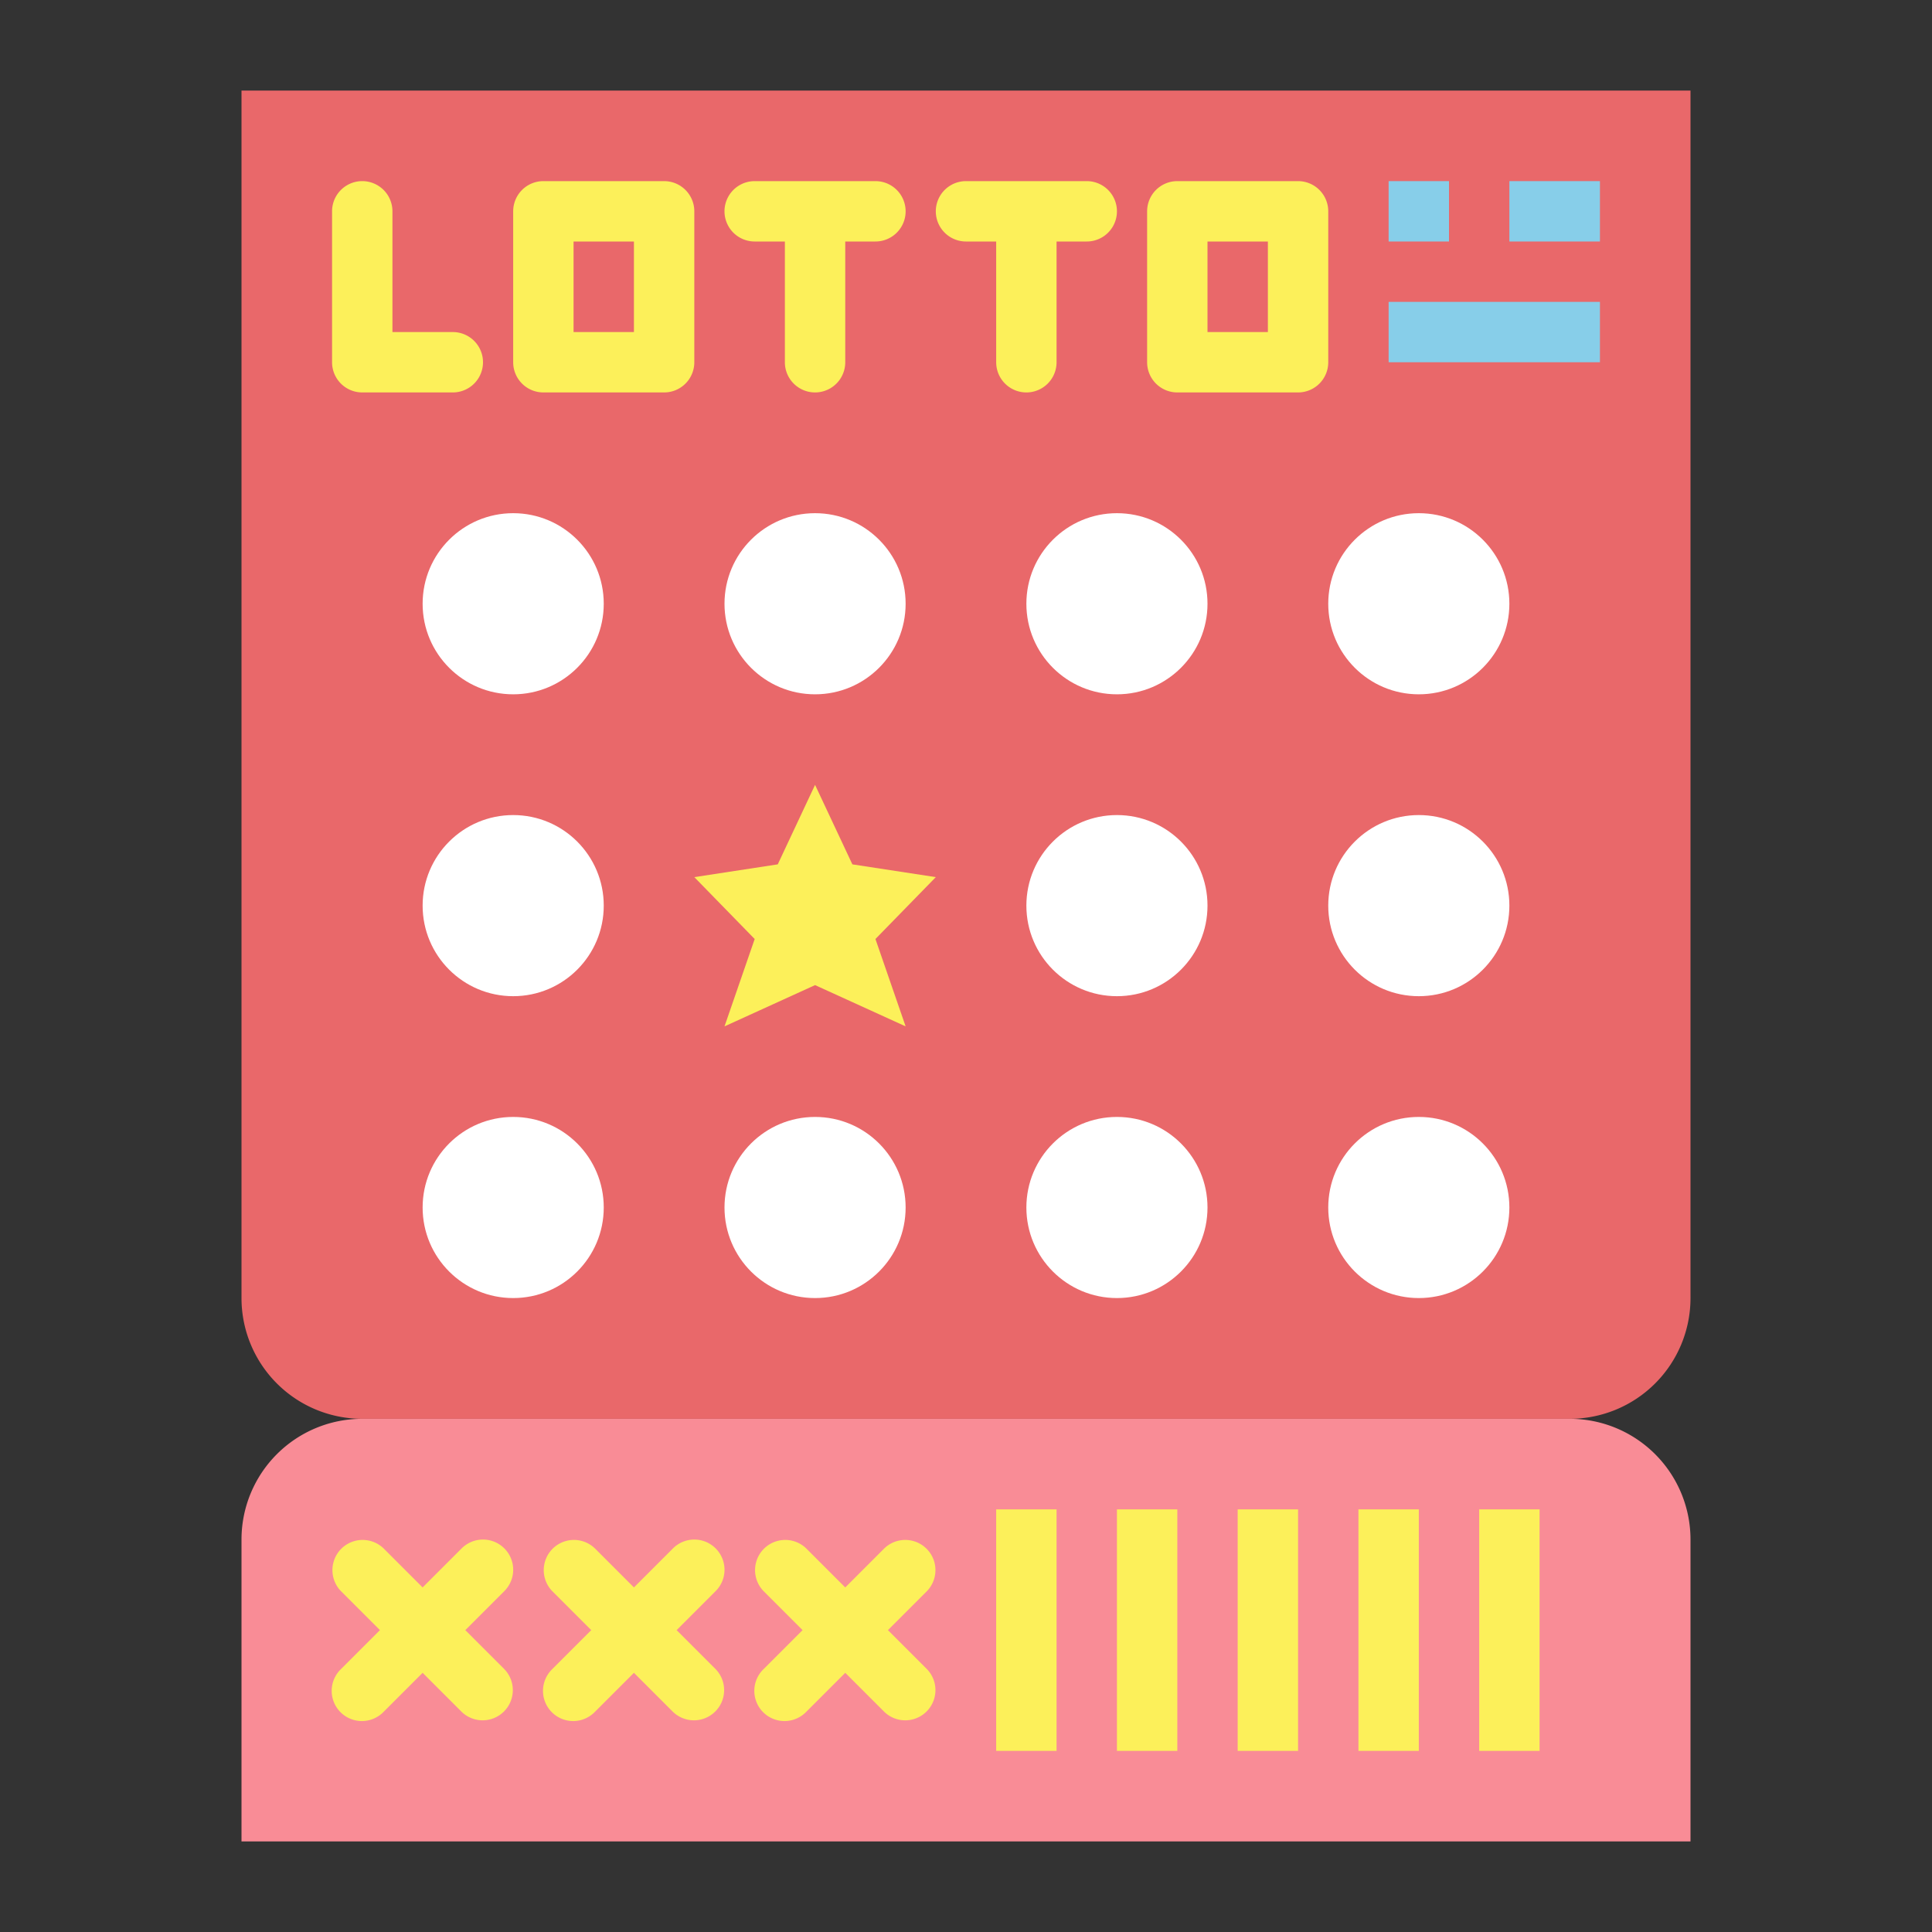
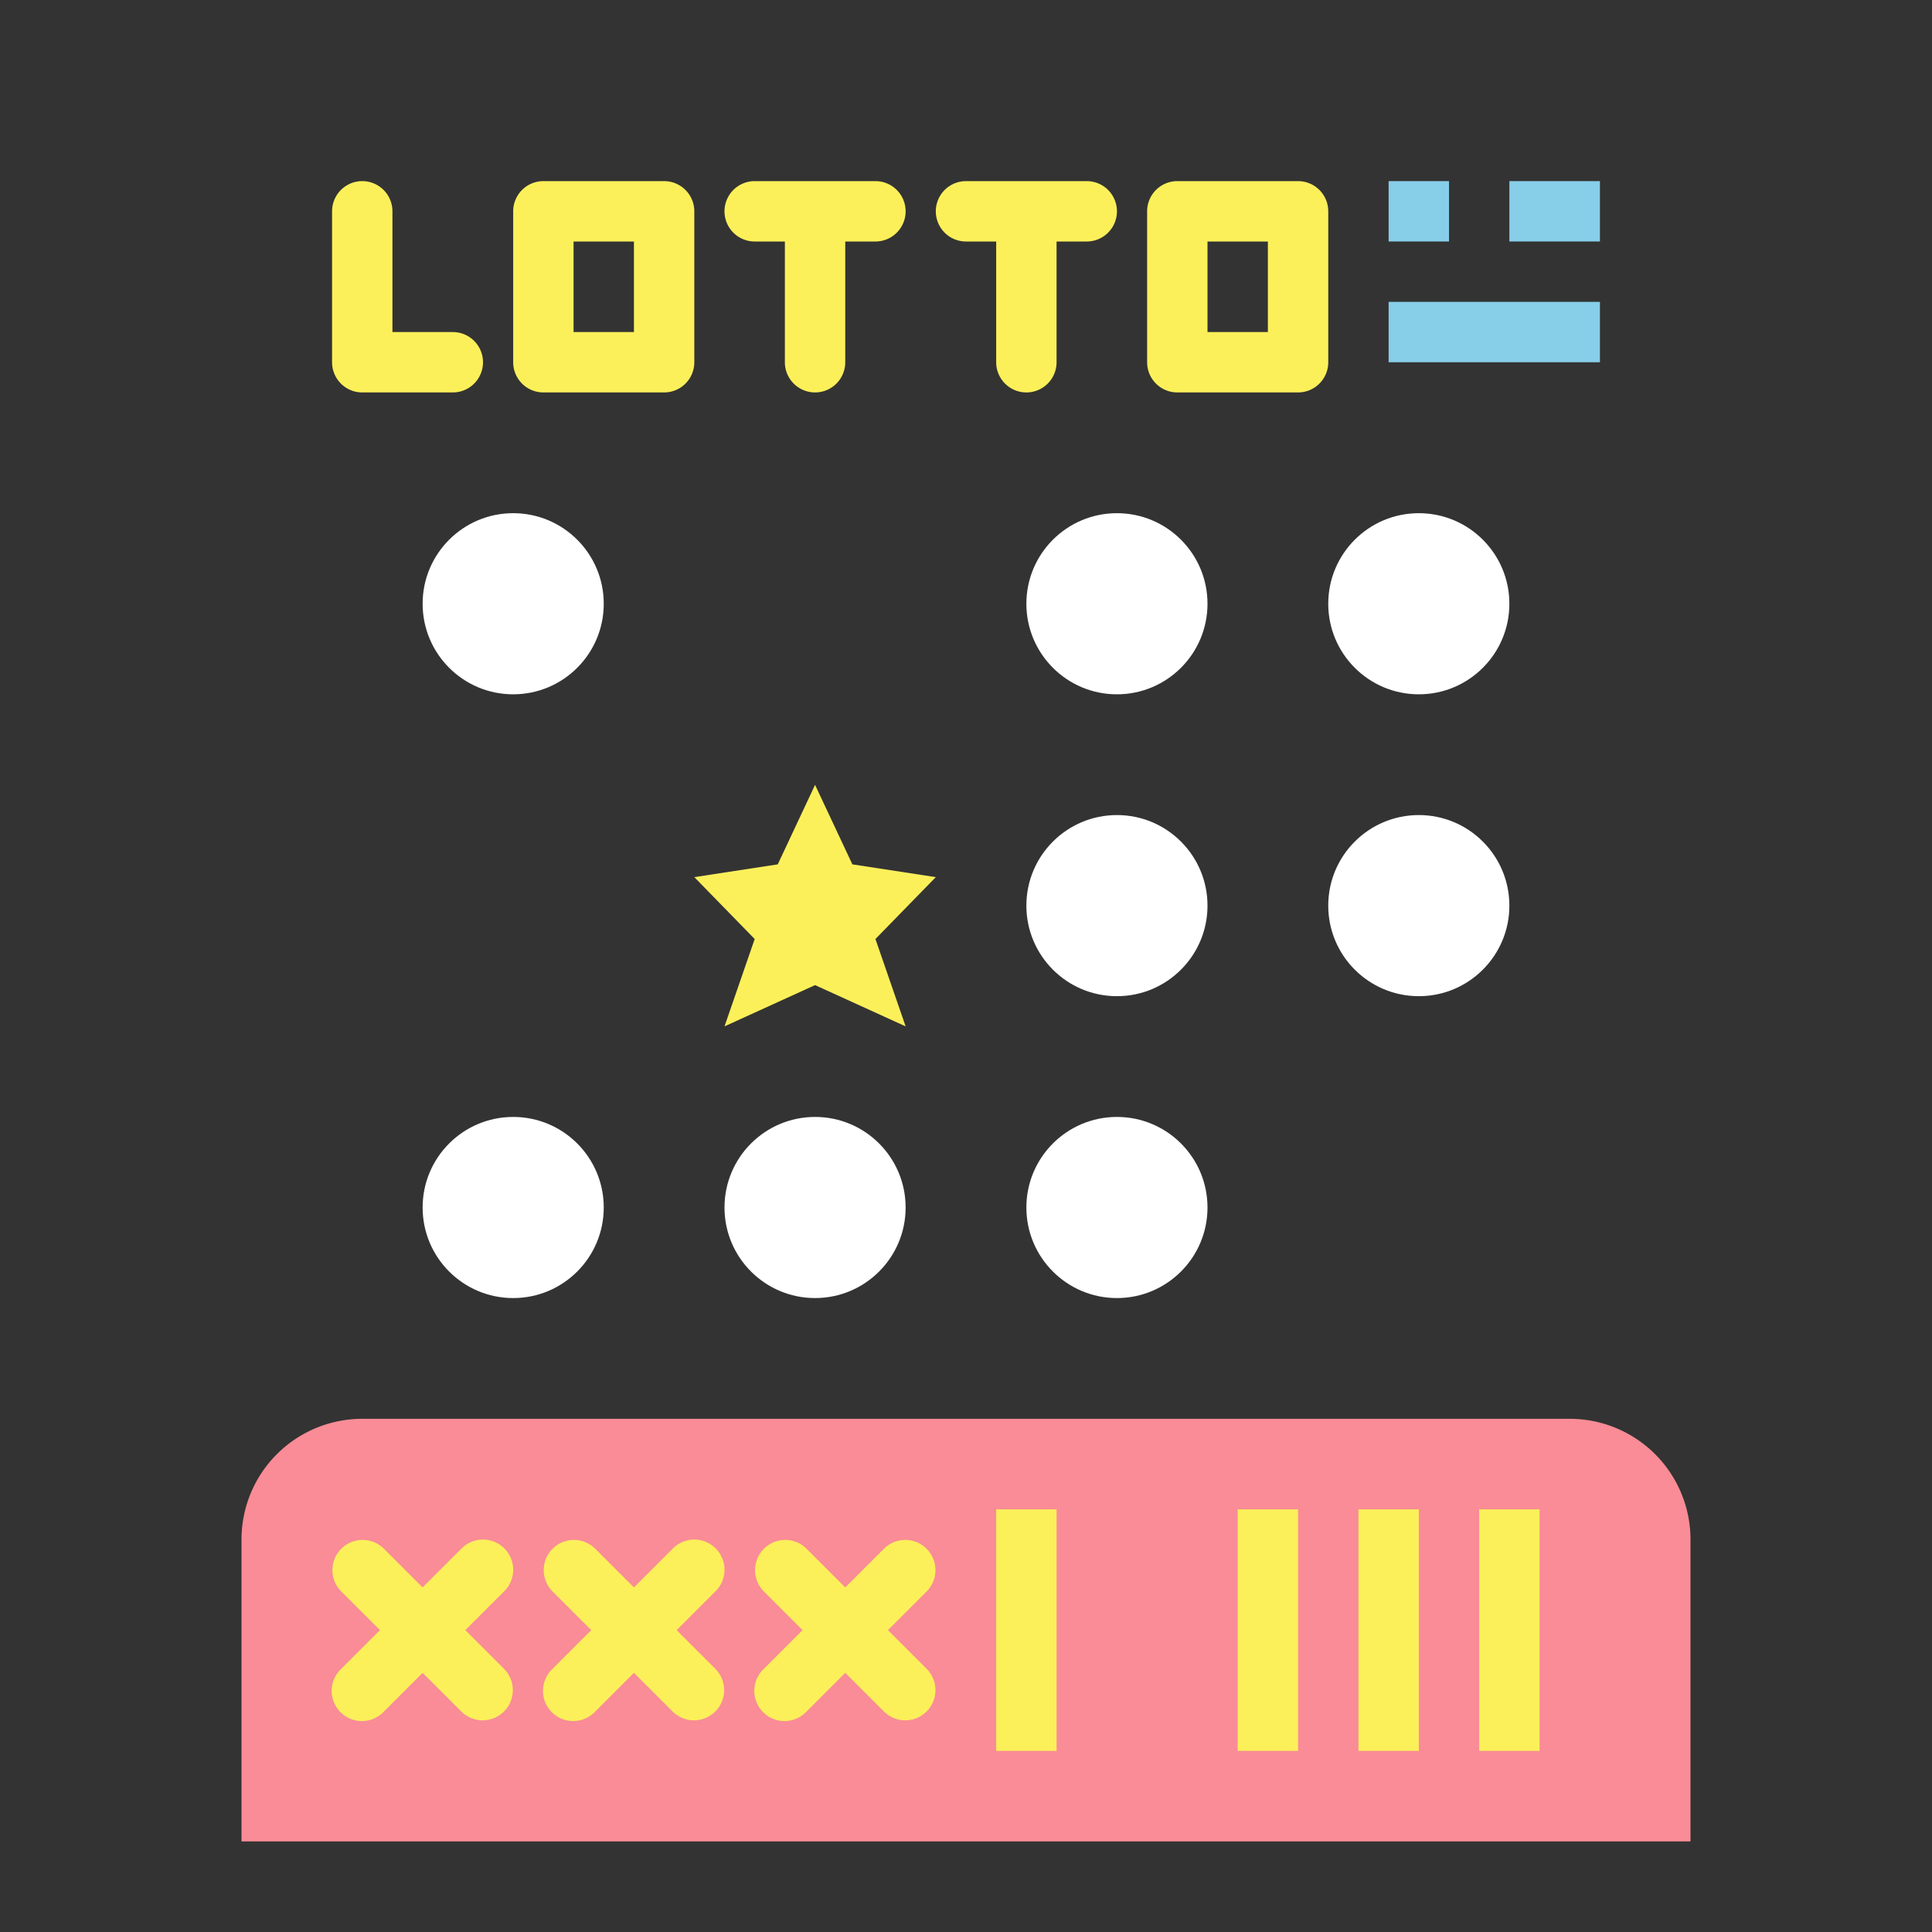
<svg xmlns="http://www.w3.org/2000/svg" viewBox="0 0 64 64" id="lottery">
  <rect x="0" y="0" width="64" height="64" fill="#333333" stroke="none" />
-   <path fill="#e9686a" d="M8,3H56a0,0,0,0,1,0,0V43a4,4,0,0,1-4,4H12a4,4,0,0,1-4-4V3A0,0,0,0,1,8,3Z" />
  <path fill="#f98c96" d="M12,47H52a4,4,0,0,1,4,4V61a0,0,0,0,1,0,0H8a0,0,0,0,1,0,0V51A4,4,0,0,1,12,47Z" />
  <circle cx="17" cy="20" r="3" fill="#fff" />
-   <circle cx="27" cy="20" r="3" fill="#fff" />
  <circle cx="37" cy="20" r="3" fill="#fff" />
  <circle cx="47" cy="20" r="3" fill="#fff" />
-   <circle cx="17" cy="30" r="3" fill="#fff" />
  <circle cx="37" cy="30" r="3" fill="#fff" />
  <circle cx="47" cy="30" r="3" fill="#fff" />
  <circle cx="17" cy="40" r="3" fill="#fff" />
  <circle cx="27" cy="40" r="3" fill="#fff" />
  <circle cx="37" cy="40" r="3" fill="#fff" />
-   <circle cx="47" cy="40" r="3" fill="#fff" />
  <polygon fill="#fcf05a" points="27 26 28.236 28.633 31 29.056 29 31.106 30 34 27 32.633 24 34 25 31.106 23 29.056 25.764 28.633 27 26" />
  <rect width="2" height="8" x="49" y="50" fill="#fcf05a" />
  <rect width="2" height="8" x="45" y="50" fill="#fcf05a" />
  <rect width="2" height="8" x="41" y="50" fill="#fcf05a" />
-   <rect width="2" height="8" x="37" y="50" fill="#fcf05a" />
  <rect width="2" height="8" x="33" y="50" fill="#fcf05a" />
  <path fill="#fcf05a" d="M16.707 51.293a.999.999 0 00-1.414 0L14 52.586 12.707 51.293a1.0 1 0 00-1.414 1.414L12.586 54 11.293 55.293a1.0 1 0 101.414 1.414L14 55.414l1.293 1.293a1.0 1 0 001.414-1.414L15.414 54 16.707 52.707A.999.999 0 0016.707 51.293zM23.707 51.293a.999.999 0 00-1.414 0L21 52.586 19.707 51.293a1.0 1 0 00-1.414 1.414L19.586 54 18.293 55.293a1.0 1 0 101.414 1.414L21 55.414l1.293 1.293a1.0 1 0 001.414-1.414L22.414 54 23.707 52.707A.999.999 0 0023.707 51.293zM29.414 54L30.707 52.707a1.0 1 0 00-1.414-1.414L28 52.586 26.707 51.293a1.0 1 0 00-1.414 1.414L26.586 54 25.293 55.293a1.0 1 0 101.414 1.414L28 55.414l1.293 1.293a1.0 1 0 001.414-1.414zM15 13H12a1.0 1 0 01-1-1V7a1 1 0 012 0v4h2a1 1 0 010 2zM22 13H18a1.0 1 0 01-1-1V7a1.0 1 0 011-1h4a1.0 1 0 011 1v5A1.0 1 0 0122 13zm-3-2h2V8H19zM43 13H39a1.0 1 0 01-1-1V7a1.0 1 0 011-1h4a1.0 1 0 011 1v5A1.0 1 0 0143 13zm-3-2h2V8H40zM29 6H25a1 1 0 000 2h1v4a1 1 0 002 0V8h1a1 1 0 000-2zM36 6H32a1 1 0 000 2h1v4a1 1 0 002 0V8h1a1 1 0 000-2z" />
  <rect width="2" height="2" x="46" y="6" fill="#87cee9" />
  <rect width="3" height="2" x="50" y="6" fill="#87cee9" />
  <rect width="7" height="2" x="46" y="10" fill="#87cee9" />
</svg>